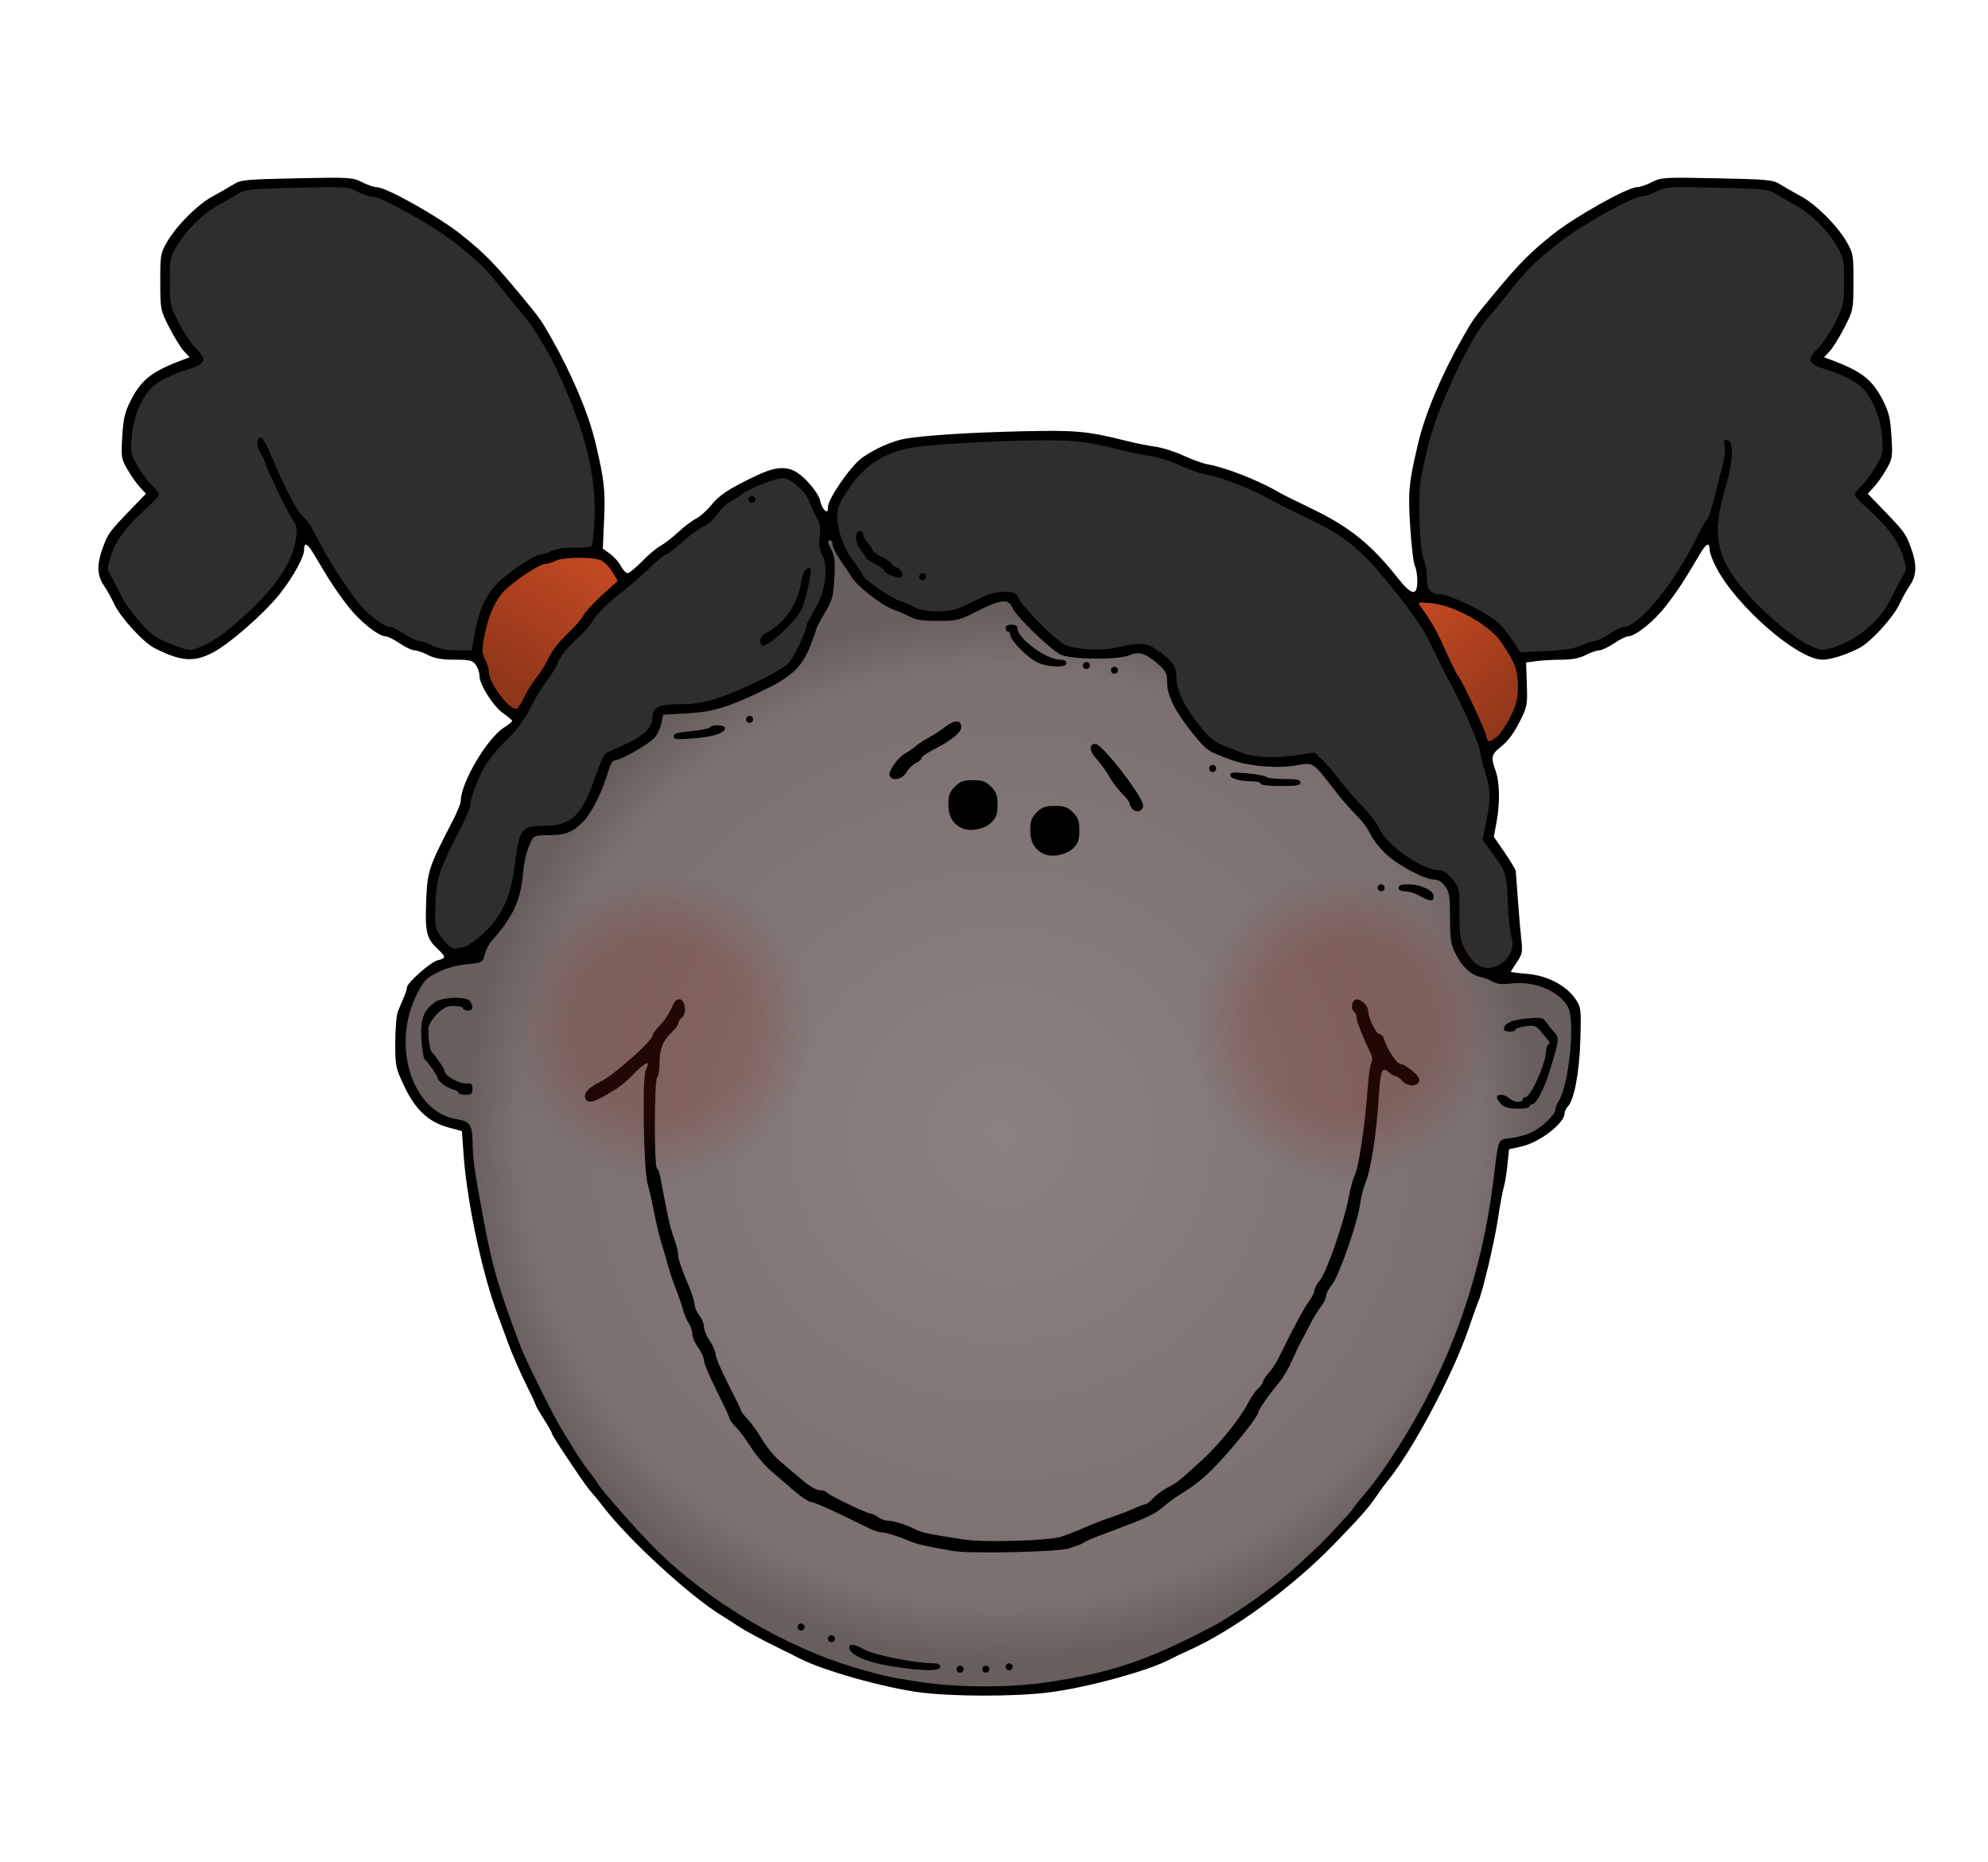
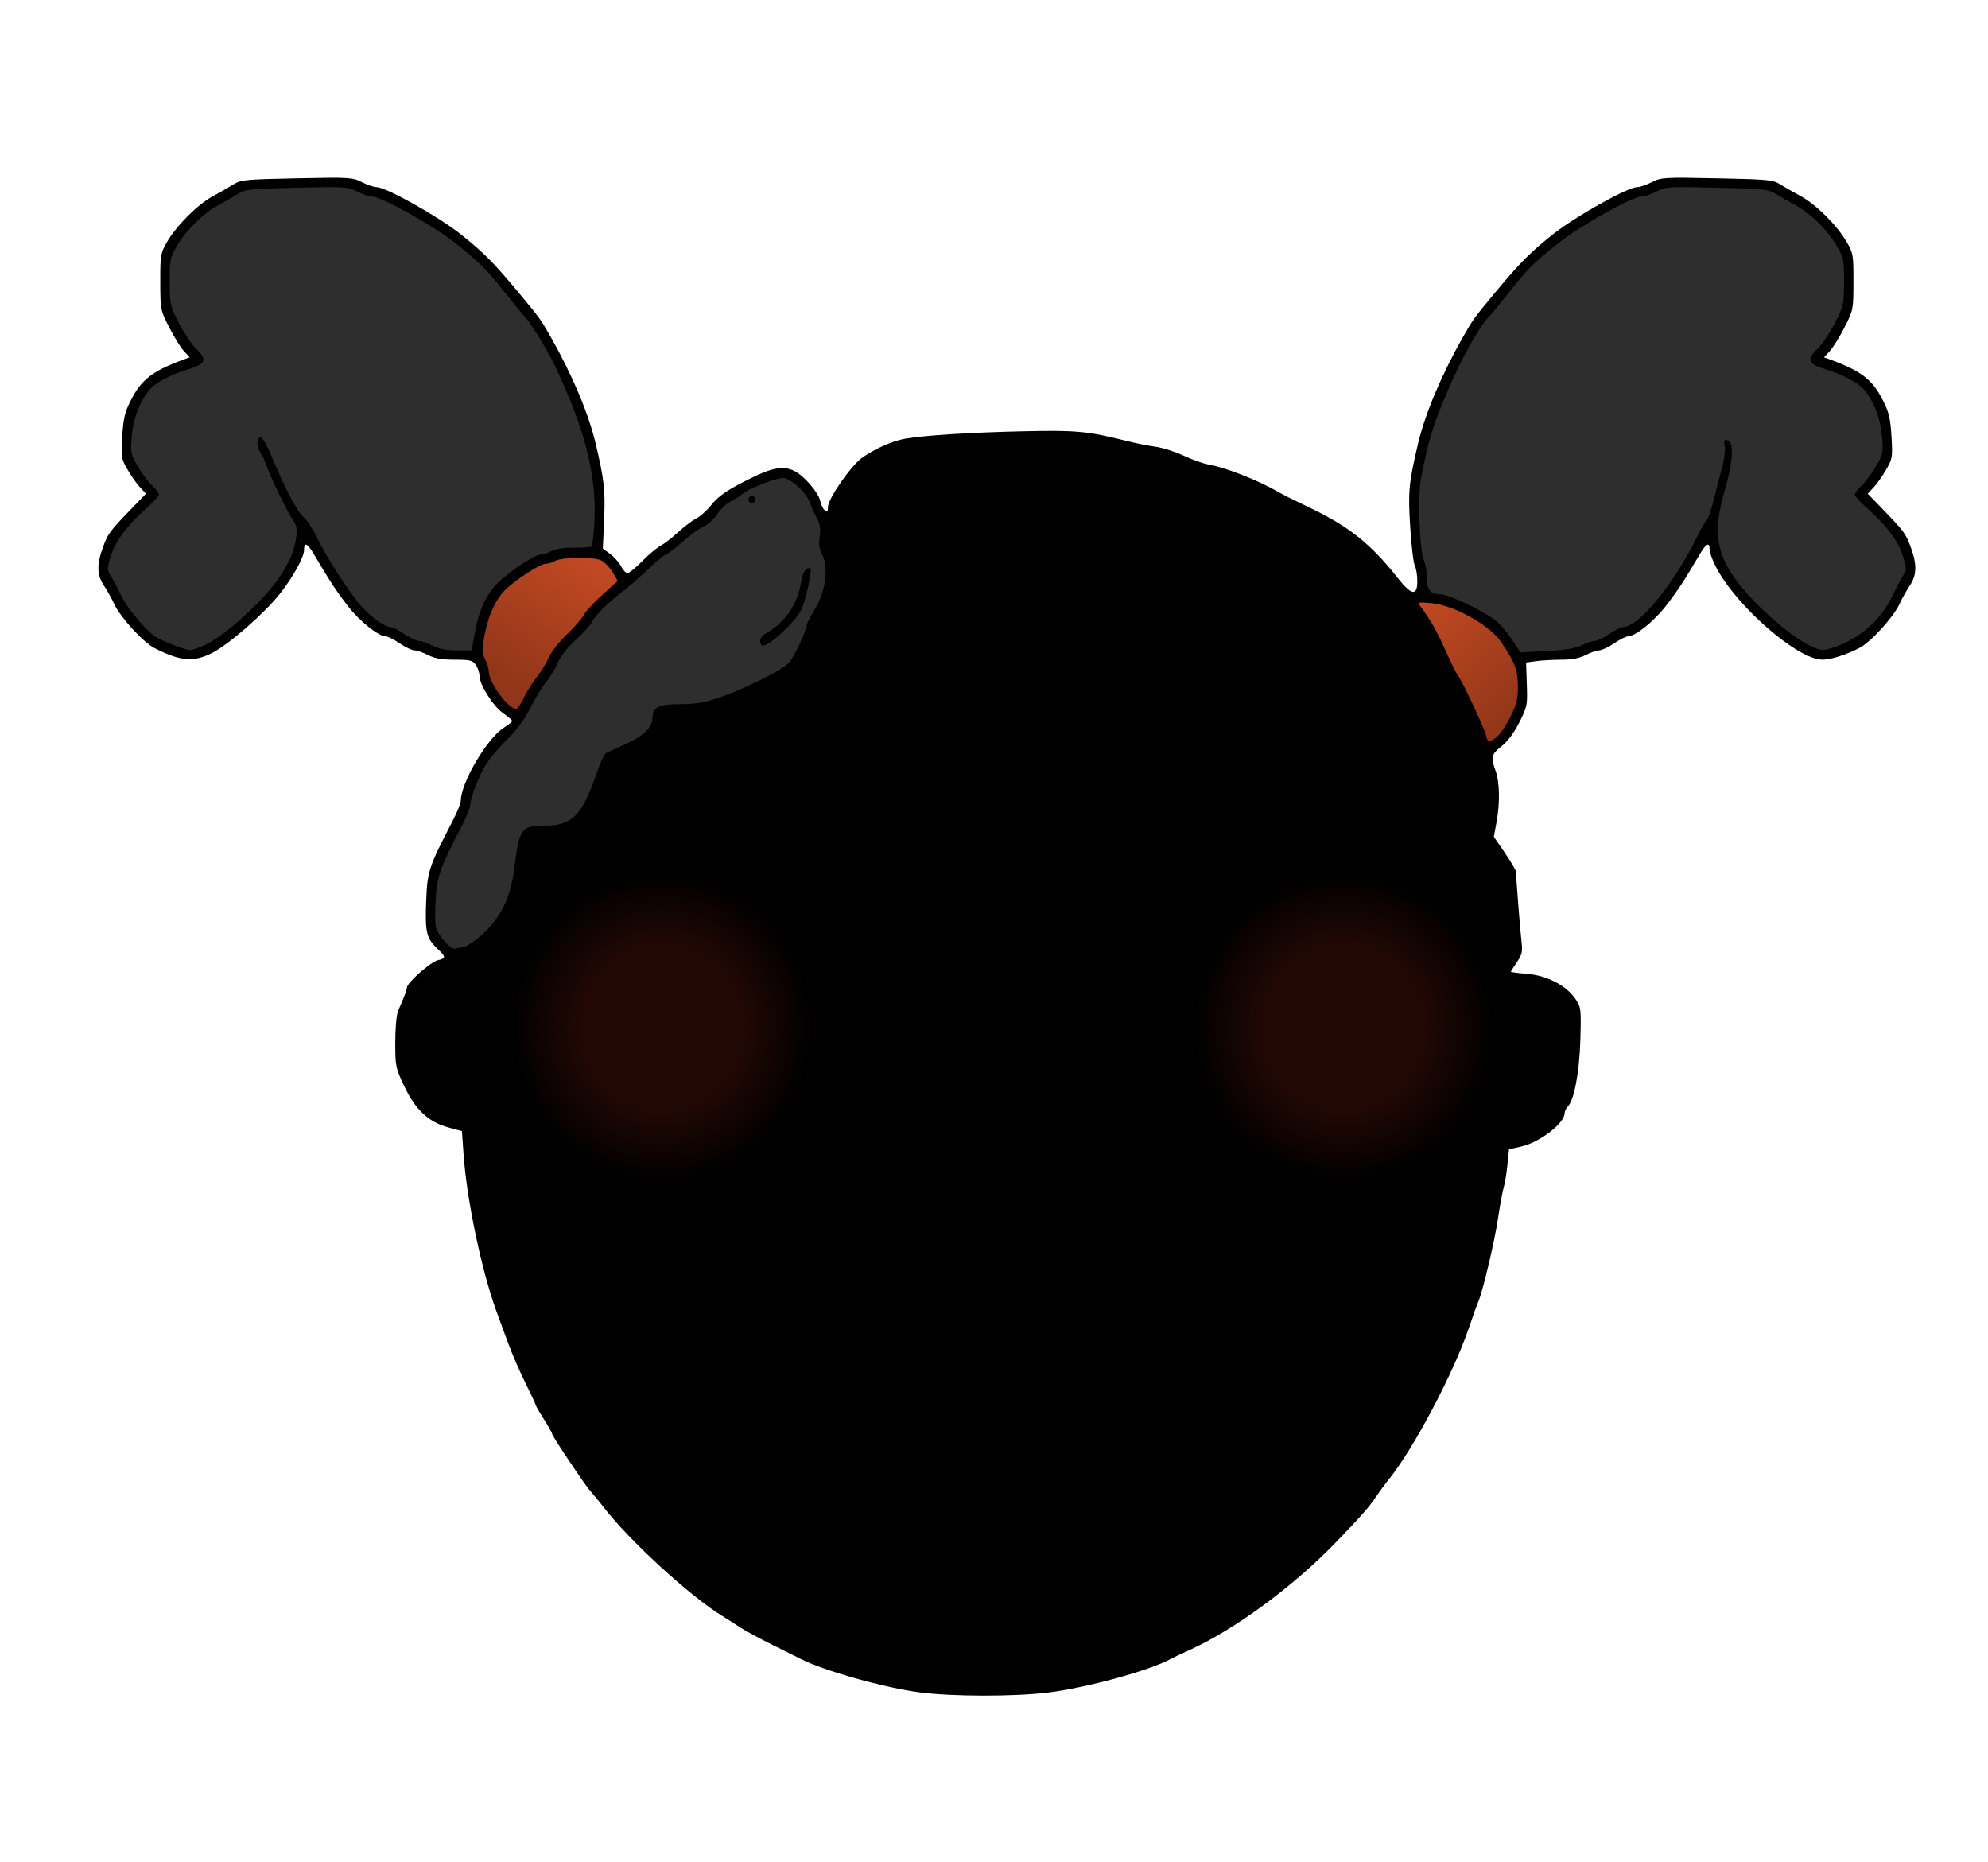
<svg xmlns="http://www.w3.org/2000/svg" xmlns:xlink="http://www.w3.org/1999/xlink" viewBox="0 0 850 796" version="1.0">
  <defs>
    <radialGradient id="g" xlink:href="#a" gradientUnits="userSpaceOnUse" cy="362.07" cx="-449.52" gradientTransform="matrix(1.264 0 0 1.302 1141.5 -40.457)" r="51.016" />
    <radialGradient id="f" xlink:href="#a" gradientUnits="userSpaceOnUse" cy="362.07" cx="-449.52" gradientTransform="matrix(1.264 0 0 1.302 860.19 -34.512)" r="51.016" />
    <radialGradient id="c" gradientUnits="userSpaceOnUse" cy="485.37" cx="427.7" gradientTransform="matrix(-.919 .006 -.006 -.901 823.89 920.03)" r="249.19">
      <stop offset="0" stop-color="#8b8180" />
      <stop offset=".895" stop-color="#79706f" />
      <stop offset="1" stop-color="#675f5e" />
    </radialGradient>
    <radialGradient id="h" xlink:href="#a" gradientUnits="userSpaceOnUse" cy="362.07" cx="-449.52" gradientTransform="matrix(1.264 0 0 1.302 851.27 -32.314)" r="51.016" />
    <radialGradient id="i" xlink:href="#a" gradientUnits="userSpaceOnUse" cy="362.07" cx="-449.52" gradientTransform="matrix(1.264 0 0 1.302 1142.6 -32.314)" r="51.016" />
    <linearGradient id="b">
      <stop offset="0" stop-color="#913619" />
      <stop offset="1" stop-color="#c24922" />
    </linearGradient>
    <linearGradient id="a">
      <stop offset="0" stop-color="#882213" stop-opacity=".239" />
      <stop offset=".544" stop-color="#882213" stop-opacity=".239" />
      <stop offset="1" stop-color="#882213" stop-opacity="0" />
    </linearGradient>
    <linearGradient id="e" y2="238.43" xlink:href="#b" gradientUnits="userSpaceOnUse" x2="251.26" y1="291.37" x1="217.47" />
    <linearGradient id="d" y2="257.56" xlink:href="#b" gradientUnits="userSpaceOnUse" x2="606.67" y1="306.29" x1="649" />
  </defs>
  <path d="M393.38 723.44c-15.25-1.96-41.46-9.33-51.22-14.4-.91-.47-6.23-3.12-11.81-5.88-5.59-2.75-12.07-6.28-14.41-7.84-2.35-1.55-5.56-3.61-7.14-4.57-13.7-8.34-39.92-32.39-50.8-46.59-1.38-1.8-3.4-4.28-4.5-5.53-2.37-2.68-3.53-4.31-11.46-16.12-3.32-4.95-6.04-9.33-6.04-9.73 0-.41-1.58-3.2-3.5-6.21s-3.5-5.75-3.5-6.09-1.96-4.52-4.35-9.3c-2.39-4.77-5.83-12.73-7.63-17.68s-3.62-9.9-4.04-11c-6.55-17.02-13.3-48.48-14.75-68.72l-.73-10.27-5.6-1.51c-8.57-2.3-14.21-7.5-18.97-17.52-3.8-8.01-3.93-8.62-3.93-18.83 0-5.81.51-11.81 1.14-13.35s1.75-4.22 2.5-5.95 1.36-3.66 1.36-4.27c0-1.95 10.23-10.97 13.18-11.62 3.48-.76 3.52-1.46.22-4.54-5.06-4.73-5.7-7.23-5.19-20.47.51-13.13.99-14.59 11.35-34.59 1.89-3.66 3.45-7.48 3.45-8.5.07-7.9 11.33-26.94 18.6-31.43 1.86-1.15 3.37-2.39 3.35-2.76s-1.76-1.86-3.86-3.32c-4.22-2.91-10.1-12.23-10.1-16 0-1.32-.7-3.41-1.56-4.63-1.37-1.96-2.44-2.22-9.04-2.22-5.51 0-8.51-.53-11.4-2-2.16-1.1-4.77-2-5.81-2s-3.87-1.34-6.29-2.98-5.11-2.99-5.98-3c-3.16-.04-11.12-6.42-16.2-13-5.05-6.53-7.76-10.67-14.29-21.77-3.02-5.14-4.43-5.79-4.43-2.05 0 2.95-4.7 11.47-10.19 18.45-6.62 8.42-21.831 21.74-29.031 25.42-8.027 4.11-13.573 3.65-24.759-2.06-4.807-2.45-14.597-13.17-17.193-18.83-1.091-2.38-3.073-5.93-4.405-7.89-2.967-4.37-3.098-8.97-.462-16.18 2.2-6.02 2.835-6.89 11.956-16.34l6.494-6.73-2.573-2.77c-1.414-1.52-3.821-4.94-5.347-7.6-2.636-4.59-2.747-5.29-2.221-14.1.456-7.64 1.083-10.32 3.561-15.23 4.524-8.97 9.047-12.54 21.971-17.39l3.3-1.23-2.446-2.61c-1.345-1.44-4.167-5.99-6.271-10.11-3.796-7.44-3.825-7.59-3.854-19.5-.029-11.42.11-12.24 2.844-17C75.421 96.459 84.52 87.364 91 83.883c3.025-1.625 7.005-3.905 8.845-5.066 3.095-1.953 5.125-2.148 27.025-2.6 22.72-.468 23.85-.402 27.86 1.647 2.31 1.175 5.14 2.136 6.3 2.136 4.05 0 26.49 12.58 36.06 20.21 9.85 7.86 14.15 12.21 24.91 25.17 8.87 10.68 9.23 11.19 13.63 18.94 9.04 15.92 16.06 32.59 19.03 45.18 3.69 15.62 4.19 20.08 3.64 32.5l-.55 12.5 3.11 2.27c1.71 1.24 3.8 3.61 4.65 5.25s2.11 2.98 2.8 2.98c.7 0 3.5-2.29 6.23-5.08s6.27-5.76 7.87-6.61c1.6-.84 4.97-3.44 7.5-5.79 2.52-2.34 6-4.98 7.73-5.86s4.56-3.39 6.3-5.58c3.43-4.34 7.63-7.12 18.93-12.54 7.93-3.8 12.6-4.38 17-2.1 4.03 2.08 10.1 9.16 10.78 12.58.33 1.61 1.21 3.45 1.97 4.08 1.11.92 1.38.65 1.38-1.37 0-3.49 9.79-17.62 14.56-21.03 5.43-3.87 13.07-7.26 18.44-8.17 8.58-1.46 27.61-2.66 50-3.17 23.25-.53 27.96-.09 45 4.2 3.58.9 8.98 1.98 12 2.39s8.44 2.13 12.04 3.81c3.6 1.69 8.33 3.38 10.5 3.76 7.61 1.32 21.82 6.93 30.46 12.02 1.38.81 7.22 3.73 13 6.48 16.88 8.07 26.18 15.51 37.77 30.23 5.74 7.29 8.23 7.65 8.23 1.18 0-2.51-.48-5.45-1.06-6.54s-1.48-8.6-1.99-16.69c-.96-15.12-.62-18.67 3.39-35.7 2.97-12.58 9.99-29.25 19.03-45.18 4.4-7.75 4.76-8.26 13.63-18.94 10.76-12.96 15.06-17.31 24.91-25.17C673.48 92.58 695.92 80 699.97 80c1.16 0 3.99-.961 6.3-2.136 4.01-2.049 5.14-2.115 27.86-1.647 21.9.452 23.93.647 27.03 2.6 1.83 1.161 5.82 3.441 8.84 5.066 6.48 3.481 15.58 12.576 19.63 19.617 2.73 4.76 2.87 5.58 2.84 17-.03 11.91-.06 12.06-3.85 19.5-2.11 4.12-4.93 8.67-6.28 10.11l-2.44 2.61 3.3 1.23c12.92 4.85 17.45 8.42 21.97 17.39 2.48 4.91 3.11 7.59 3.56 15.23.53 8.81.42 9.51-2.22 14.1-1.53 2.66-3.93 6.08-5.35 7.6l-2.57 2.77 6.49 6.73c9.12 9.45 9.76 10.32 11.96 16.34 2.64 7.21 2.5 11.81-.46 16.18-1.33 1.96-3.32 5.51-4.41 7.89-2.59 5.66-12.38 16.38-17.19 18.83-5.81 2.96-12.13 4.96-15.76 4.98-10.62.04-37.18-23.13-45.64-39.84-1.42-2.79-2.58-5.92-2.58-6.95 0-3.74-1.41-3.09-4.43 2.05-6.53 11.1-9.24 15.24-14.29 21.77-5.08 6.58-13.04 12.96-16.2 13-.87.01-3.56 1.36-5.98 3s-5.25 2.98-6.29 2.98-3.65.9-5.81 2c-2.71 1.38-5.89 2-10.32 2-3.52 0-8.38.27-10.79.6l-4.39.6.32 9.29c.3 8.94.18 9.57-3.2 16.28-2.24 4.45-4.99 8.15-7.57 10.19-4.44 3.52-4.71 4.62-2.58 10.54 1.76 4.89 1.92 13.68.39 21.97l-1.15 6.2 4.65 6.78c2.55 3.73 4.68 7.29 4.73 7.92.06.62.5 6.53.98 13.13.49 6.6 1.15 14.25 1.48 17 .52 4.3.24 5.53-1.97 8.79-1.42 2.09-2.58 3.94-2.58 4.11s3.21.58 7.12.91c8.49.71 16.69 5.02 20.56 10.82 2.34 3.5 2.41 4.14 2.02 17.5-.41 13.96-2.66 25.74-5.45 28.52-.69.69-1.27 1.95-1.29 2.8-.09 4.27-10.71 12.4-18.43 14.13l-5.33 1.19-.67 6.62c-.36 3.63-1.07 7.96-1.57 9.61s-1.62 7.72-2.49 13.5c-1.53 10.16-6.58 31.41-8.43 35.5-.5 1.1-2.35 6.27-4.12 11.48-6.51 19.18-23.84 51.87-34.21 64.52-1.35 1.65-3.83 5.02-5.51 7.5-3.06 4.52-6.45 8.35-17.22 19.5-18.07 18.72-43.29 37.24-62.48 45.88-3.3 1.48-6.82 3.15-7.82 3.71-8.97 4.99-36.56 12.52-53.01 14.46-14.67 1.73-40.42 1.68-54.29-.11z" />
-   <path d="M448.5 718.99c27.16-4.11 42.16-9.2 69.5-23.54 10.85-5.69 29.1-18.89 38.65-27.95 2.9-2.75 5.85-5.5 6.56-6.12 2.58-2.25 14.61-15.23 15.44-16.67.47-.81 2.55-3.44 4.63-5.84 5.48-6.33 12.77-16.92 19.52-28.37 19.06-32.31 30.96-67.51 35.67-105.5 2.4-19.37 1.69-17.7 7.78-18.52 2.89-.4 6.89-1.55 8.88-2.56 4.39-2.22 9.87-7.52 9.87-9.53 0-.8.63-2.46 1.41-3.68 4.37-6.86 7.16-33.65 4.15-39.89-3.39-7.02-14.61-11.73-24.72-10.39-3.46.46-5.7.22-7.62-.83-1.5-.81-3.88-1.71-5.31-2.01-3.98-.84-7.73-4.3-10.44-9.66-2.17-4.26-2.47-6.18-2.47-15.49 0-9.14-.29-11.04-2.07-13.54-1.35-1.9-2.94-2.9-4.61-2.9-4.09 0-15.31-5.92-20.67-10.9-2.72-2.53-5.76-6.4-6.74-8.6-.99-2.2-3.67-5.8-5.96-8-2.28-2.2-6.75-7.38-9.92-11.5-8.66-11.25-8.58-11.2-15.61-9.88-8.2 1.54-20.53.46-28.57-2.49-9.52-3.51-9.98-3.83-16.08-11.39-7.31-9.04-10.77-15.99-10.77-21.63 0-4-.43-4.82-4.22-8.07-5.17-4.42-7.85-5.18-12.05-3.4-4.9 2.06-25.29 1.8-29.36-.38-4.74-2.55-18.95-16.32-20.36-19.74-1.75-4.21-4.92-3.96-15.06 1.19-7.81 3.96-8.78 4.2-16.87 4.21-6.15.01-9.46-.46-11.71-1.66-1.72-.93-4.87-2.29-7-3.03-5.09-1.76-15.63-9.86-18.19-13.97-1.12-1.79-3.42-5.24-5.11-7.66s-3.07-5.23-3.07-6.25-.45-1.85-1-1.85c-1.35 0-1.27.58.63 4.25 1.27 2.47 1.52 5.03 1.12 11.93-.44 7.85-.88 9.43-4.12 14.88-2 3.34-3.63 6.42-3.63 6.82 0 .41-1.13 3.63-2.51 7.15-3.56 9.08-8.06 13.32-20.37 19.19-15.41 7.34-21.25 9.09-32.58 9.72l-9.97.56-.68 3.38c-.38 1.85-1.55 4.55-2.61 6-1.96 2.69-14.57 10.03-17.31 10.09-.96.02-2.04 1.81-2.9 4.78-2.3 8.01-7 17.58-10.37 21.09-4.68 4.87-7.81 6.16-14.98 6.16-5.64 0-6.51.26-7.45 2.25-2.16 4.55-3.12 8.4-3.7 14.78-.97 10.86-4.46 18.27-13.17 27.97-1.23 1.38-2.64 4.08-3.13 6-.89 3.48-.94 3.5-7.76 4.19-4.48.44-8.81 1.66-12.44 3.51-4.92 2.49-5.95 3.58-8.84 9.31-11.09 21.99-1.89 50.56 17.19 53.43 5.54.83 6.55 2.38 6.66 10.24.1 6.69.78 11.56 4.23 30.32 4.03 21.94 6.68 31.2 16.03 56 2.1 5.57 13.3 28.36 16.97 34.5 6.74 11.32 9.48 15.59 12.18 19 1.75 2.2 3.6 4.78 4.12 5.73 1.39 2.54 17.39 20.65 24.47 27.7 22.93 22.82 55.96 42.39 86.42 51.21 11.41 3.31 14.41 3.96 27 5.85 16.68 2.5 38.48 2.51 55 0z" fill="url(#c)" />
  <path d="M409 713.5c0-.82.68-1.5 1.5-1.5s1.5.68 1.5 1.5-.68 1.5-1.5 1.5-1.5-.68-1.5-1.5zM420 713.5c0-.82.68-1.5 1.5-1.5s1.5.68 1.5 1.5-.68 1.5-1.5 1.5-1.5-.68-1.5-1.5zM381.07 712.26c-10.07-1.63-17.34-4.68-17.88-7.52-.46-2.38 1.65-2.2 6.91.6 4.19 2.22 21.69 5.66 28.84 5.66 2.05 0 3.06.49 3.06 1.5 0 1.95-7.91 1.86-20.93-.24zM430 712.5c0-.82.68-1.5 1.5-1.5s1.5.68 1.5 1.5-.68 1.5-1.5 1.5-1.5-.68-1.5-1.5zM354 700.5c0-.82.68-1.5 1.5-1.5s1.5.68 1.5 1.5-.68 1.5-1.5 1.5-1.5-.68-1.5-1.5zM341 695.5c0-.82.68-1.5 1.5-1.5s1.5.68 1.5 1.5-.68 1.5-1.5 1.5-1.5-.68-1.5-1.5zM407.5 663c-11.13-1.92-15.57-2.93-18.71-4.28-4.75-2.04-10.18-3.72-12.03-3.72-.88 0-2.87-.61-4.43-1.36s-7.6-3.67-13.43-6.5-11.34-5.14-12.24-5.14-4.23-2.23-7.4-4.96-7.73-6.67-10.14-8.75c-2.41-2.09-6.08-6.49-8.15-9.79s-4.94-7.14-6.37-8.54c-1.43-1.39-2.61-2.97-2.62-3.5s-2.48-5.84-5.5-11.81c-3.01-5.96-5.48-11.84-5.48-13.05 0-1.22-1.12-3.74-2.5-5.6s-2.5-4.44-2.5-5.73-.72-3.44-1.6-4.78c-.88-1.35-1.97-3.92-2.41-5.72-.45-1.8-1.8-5.75-3.01-8.77s-2.65-7.3-3.21-9.5-1.67-6.02-2.47-8.5c-1.41-4.37-2.44-8.7-4.28-18-.49-2.48-1.45-6.52-2.13-9-1.75-6.38-2.36-45.75-.76-48.74 2.22-4.16.05-3.5-4.81 1.46-4.74 4.83-6.65 6.25-13.79 10.26-3.97 2.23-6.09 2.54-7.04 1.01-1.39-2.25.92-5.04 6.31-7.64 5.51-2.65 22.2-17.48 22.2-19.72 0-.56 1.18-2.25 2.63-3.76 2.67-2.79 4.45-5.52 6.33-9.69.64-1.42 1.73-2.2 2.79-1.99 2.33.44 2.91 6.02.8 7.77-.85.71-1.55 1.83-1.55 2.49s-1.17 2.29-2.6 3.63c-3.94 3.68-5.4 7.27-5.4 13.31 0 3.02-.45 5.77-1 6.11-1.26.78-1.36 38.16-.11 38.93.49.3 1.15 2.02 1.46 3.81.58 3.32 1.82 9.66 3.48 17.76.51 2.48 1.65 6.47 2.55 8.88.89 2.4 1.62 5.48 1.62 6.85 0 1.36 1.58 6.1 3.5 10.55 1.92 4.44 3.5 9.06 3.5 10.26 0 1.21.9 3.33 2 4.73s2 3.61 2 4.91c0 1.29 1.12 4.01 2.5 6.03 1.38 2.03 2.5 4.64 2.5 5.82 0 1.17 2.48 6.97 5.5 12.88 3.02 5.92 5.5 11.02 5.5 11.35 0 .32 1.24 1.89 2.75 3.49 1.51 1.59 4.27 5.45 6.13 8.57 1.85 3.12 5.12 7.14 7.24 8.93 2.13 1.79 6.35 5.39 9.39 8 3.31 2.85 6.48 4.75 7.94 4.75 1.34 0 2.69.43 3.02.94.68 1.11 17.17 9.04 18.88 9.09.63.02 2.02.69 3.09 1.5s2.84 1.47 3.93 1.47c2.49 0 8.25 1.79 11.95 3.72 2.72 1.42 6.3 2.17 21.18 4.42 8.52 1.28 36.11.44 41.3-1.26 2.03-.67 5.72-2.08 8.2-3.14 7.51-3.21 8.32-3.52 13.5-5.29 2.75-.93 6.91-2.54 9.24-3.57 2.33-1.04 4.61-1.88 5.07-1.88s1.93-1.17 3.27-2.6c1.33-1.43 4.09-3.45 6.14-4.5 4-2.05 4.8-2.69 14.96-11.98 7.21-6.59 16.35-17.98 19.59-24.42 1.11-2.2 2.97-4.86 4.12-5.9 1.16-1.05 2.11-2.38 2.11-2.95s1.06-2.19 2.36-3.6c1.29-1.4 3.24-4.35 4.32-6.55 6.41-13.03 10.89-21.39 12.96-24.18 1.3-1.75 2.36-3.86 2.36-4.68s1.05-2.76 2.33-4.31c2.83-3.45 10.26-24.67 12.22-34.95.79-4.12 1.92-8.38 2.5-9.48 1.85-3.46 4.51-21.12 5.79-38.4.36-4.95 1.05-9.61 1.53-10.35.51-.78.43-2.24-.17-3.5-3.42-7.09-6.2-14.14-6.2-15.71 0-1-.45-2.1-1-2.44-1.55-.96-1.18-4.49.54-5.15 1.93-.74 5.46 2.36 5.46 4.8 0 2.93 3.35 9.85 4.77 9.85.71 0 1.54.79 1.85 1.75 1.82 5.69 5.69 11.25 7.84 11.25.61 0 2.64 1.27 4.5 2.83 2.33 1.94 3.19 3.35 2.74 4.5-.87 2.29-5 2.1-7.2-.33-1-1.1-2.27-2-2.83-2s-1.85-.75-2.86-1.68c-2.79-2.52-3.57-.8-4.19 9.18-1.09 17.46-3.4 32.46-5.93 38.5-.81 1.92-1.79 5.9-2.18 8.83-1.06 7.88-9.1 30.9-12 34.34-1.38 1.64-2.51 3.79-2.51 4.77 0 .99-1 3.07-2.23 4.63s-3.26 4.88-4.52 7.38-2.93 5.67-3.72 7.05c-.8 1.38-2.59 5.14-3.98 8.36-1.4 3.23-3.78 7.36-5.3 9.17-4.79 5.75-9.25 12.13-9.25 13.23 0 1.54-9.49 13.59-17 21.57-6.08 6.47-9.49 9.23-17.46 14.17-1.78 1.1-4.77 3.35-6.64 5-3.21 2.82-7.56 4.79-24.4 11.02-3.85 1.42-7.68 3.01-8.5 3.54-.82.52-1.95 1.11-2.5 1.29-.55.19-2.58.89-4.5 1.56-4.28 1.49-42.32 2.33-49.5 1.09zM641.75 471.92c-.96-1.06-1.75-2.37-1.75-2.92 0-1.53 3.67-1.19 5.36.5 1.68 1.69 5.64 2.04 5.64.5 0-.55.57-1 1.27-1 2.2 0 8.73-14.57 8.73-19.46 0-1.33.45-2.7.99-3.03.65-.41.64-1.03-.02-1.81-.55-.66-2.01-2.41-3.24-3.9-1.97-2.38-2.72-2.62-6.48-2.11-2.34.31-4.25.96-4.25 1.44s-1.12.87-2.5.87-2.5-.48-2.5-1.07c0-2.43 3.21-3.94 9.68-4.54 6.64-.61 6.92-.55 8.84 2.1 1.09 1.5 2.54 3.32 3.23 4.05 1.99 2.1 1.86 3.1-2.21 16.46-2.2 7.23-5.72 14-7.29 14-.69 0-1.25.45-1.25 1s-2.36.96-5.25.92c-3.82-.06-5.73-.61-7-2zM196 467.11c0-.49-1.24-1.2-2.75-1.58-2.52-.63-6.25-3.63-6.25-5.03 0-.78-4.27-6.83-5.39-7.65-.5-.35-1.12-4.14-1.4-8.41-.55-8.67.74-12.35 5.59-15.93 3.3-2.43 13.82-2.72 15.28-.42 1.47 2.33 1.04 3.91-1.08 3.91-1.1 0-2-.45-2-1s-1.71-1-3.81-1c-2.92 0-4.56.73-7.01 3.13-1.77 1.73-3.48 4.22-3.81 5.55-.67 2.66.32 10.45 1.43 11.29 1 .76 5.2 6.84 5.2 7.53 0 2.43 6.75 6.14 10.25 5.63 1.28-.19 1.75.44 1.75 2.31 0 2.18-.45 2.56-3 2.56-1.65 0-3-.4-3-.89zM607.02 382.94c-1.92-1.07-4.73-1.94-6.25-1.94-1.8 0-2.77-.53-2.77-1.5 0-1.09 1.12-1.5 4.1-1.5 5.29 0 10.9 2.63 10.9 5.11 0 2.36-1.53 2.32-5.98-.17zM589 379.5c0-.82.68-1.5 1.5-1.5s1.5.68 1.5 1.5-.68 1.5-1.5 1.5-1.5-.68-1.5-1.5zM446.5 365.11c-4.04-1.76-6-5.09-6-10.19 0-3.99.5-5.38 2.77-7.65 2.29-2.28 3.65-2.77 7.73-2.77s5.44.49 7.73 2.77c2.28 2.29 2.77 3.65 2.77 7.73 0 4-.5 5.45-2.6 7.55-2.8 2.81-8.93 4.07-12.4 2.56zM411.5 354.11c-4.04-1.76-6-5.09-6-10.19 0-3.99.5-5.38 2.77-7.65 2.29-2.28 3.65-2.77 7.73-2.77s5.44.49 7.73 2.77c2.28 2.29 2.77 3.65 2.77 7.73 0 4-.5 5.45-2.6 7.55-2.8 2.81-8.93 4.07-12.4 2.56zM484.23 345.83c-.68-.68-1.23-1.73-1.23-2.34 0-.62-1.36-2.42-3.03-4.02s-4.21-4.95-5.63-7.44c-1.43-2.49-3.95-5.96-5.6-7.71-3.04-3.23-3.21-6.32-.35-6.32 2.94 0 20.83 23.25 20.38 26.49-.32 2.35-2.8 3.08-4.54 1.34zM539 335c0-.55-1.52-1-3.38-1-5.52 0-9.62-1.14-9.62-2.69 0-1.17 1.3-1.31 7.25-.75 3.99.37 7.68 1.07 8.2 1.56.52.48 4.01.88 7.75.88 5.38 0 6.8.31 6.8 1.5 0 1.22-1.61 1.5-8.5 1.5-5 0-8.5-.41-8.5-1zM380.36 331.49c-.69-1.79 3.78-7.98 6.93-9.6 1.22-.63 3.11-1.94 4.21-2.91s3.58-2.6 5.5-3.62c1.93-1.03 5.18-3.15 7.24-4.72 3.98-3.05 6.76-2.96 6.76.21 0 2.24-4.38 5.8-11.75 9.52-2.89 1.47-5.25 3.12-5.25 3.67s-1.05 1.48-2.33 2.07c-1.29.58-3.11 2.37-4.06 3.98-1.9 3.2-6.24 4.04-7.25 1.4zM517 328.5c0-.82.68-1.5 1.5-1.5s1.5.68 1.5 1.5-.68 1.5-1.5 1.5-1.5-.68-1.5-1.5zM288 314.77c0-1.18 1.74-1.7 7.49-2.24 4.12-.38 7.75-1.11 8.06-1.61.87-1.4 6.45-1.11 6.44.33-.01 2.12-5.06 3.74-13.71 4.41-7.04.54-8.28.41-8.28-.89zM319 307.5c0-.82.68-1.5 1.5-1.5s1.5.68 1.5 1.5-.68 1.5-1.5 1.5-1.5-.68-1.5-1.5zM475 286.5c0-.82.68-1.5 1.5-1.5s1.5.68 1.5 1.5-.68 1.5-1.5 1.5-1.5-.68-1.5-1.5zM463 284.5c0-.82.68-1.5 1.5-1.5s1.5.68 1.5 1.5-.68 1.5-1.5 1.5-1.5-.68-1.5-1.5zM443.04 282.9c-4.18-2.24-11.04-9.33-11.04-11.4 0-.83-.45-1.5-1-1.5s-1-.68-1-1.5c0-.93.94-1.5 2.5-1.5 1.55 0 2.5.57 2.5 1.5 0 4.39 12.36 13.5 18.32 13.5 1.72 0 2.68.54 2.68 1.5 0 2.16-8.55 1.76-12.96-.6z" />
-   <path d="M641.58 412.11c4.27-2.6 6.03-7.14 4.61-11.91-.61-2.04-1.29-8.68-1.52-14.78-.44-11.85-.8-12.94-6.9-21.21l-3.9-5.3 1.57-7.56c2.05-9.93 1.97-13.81-.44-21.35-1.1-3.44-2-7-2-7.89 0-3.18-8.91-23.46-14.55-33.11-.8-1.38-3.47-6.8-5.92-12.06-3.17-6.81-7.3-13.15-14.33-22-16.2-20.4-21.79-25.12-40.2-33.92-5.78-2.75-11.62-5.67-13-6.48-8.64-5.09-22.85-10.7-30.46-12.02-2.17-.38-6.9-2.07-10.5-3.76-3.6-1.68-9.02-3.4-12.04-3.81s-8.42-1.49-12-2.39c-16.86-4.24-21.87-4.73-43-4.2-20.48.51-41.39 1.89-48 3.15-11.32 2.16-19.6 7.68-26.03 17.33-4.16 6.25-4.97 8.21-4.97 12.07 0 6.07 2.89 13.75 7.38 19.63 1.99 2.61 3.62 5.07 3.62 5.46 0 1.35 11.5 9.37 15.37 10.72 2.13.74 5.28 2.09 7 3 2.03 1.07 5.48 1.63 9.83 1.61 5.84-.04 7.76-.58 14.87-4.19 6.29-3.19 9.3-4.14 13.1-4.14 4.54 0 5.06.25 6.63 3.25 2.05 3.92 15.42 17.29 19.28 19.29 3.94 2.04 15.49 2.81 21.42 1.44 10.66-2.48 13.27-2.4 17.7.53 6.86 4.54 8.8 7.23 8.8 12.17 0 5.43 3.41 12.41 10.22 20.91 4.1 5.11 6.08 6.68 10.66 8.43 3.09 1.19 6.56 2.53 7.72 2.98 4.57 1.79 13.59 2.18 21.88.95l8.57-1.28 3.08 2.92c1.69 1.6 5.15 5.61 7.68 8.91 2.54 3.3 7.02 8.48 9.97 11.5 2.94 3.02 6.02 7.05 6.82 8.95 3.07 7.23 18.49 18.05 25.72 18.05 1.71 0 3.53 1.21 5.61 3.73 3.01 3.65 3.07 3.94 3.07 14.53 0 9.55.29 11.38 2.5 15.74 3.81 7.52 9.19 9.71 15.08 6.11z" fill="#2e2e2e" />
  <path d="M393 246.5c0-.82.68-1.5 1.5-1.5s1.5.68 1.5 1.5-.68 1.5-1.5 1.5-1.5-.68-1.5-1.5zM380.25 245.64c-1.24-.61-2.25-1.45-2.25-1.86s-1.8-1.66-4-2.78-4-2.41-4-2.87c0-.45-.9-1.86-2-3.13-2.39-2.76-2.72-8-.5-8 .82 0 1.5.61 1.5 1.35s.9 2.38 2 3.65 2 2.68 2 3.13c0 .46 1.8 1.75 4 2.87s4 2.37 4 2.78 1.01 1.19 2.24 1.73c2.85 1.25 3.66 4.54 1.08 4.37-1-.07-2.83-.63-4.07-1.24z" />
  <path d="M197.41 405c2.6 0 10.24-6.08 14.01-11.13 4.8-6.45 7.25-13.04 8.5-22.87 2.12-16.73 2.99-18 12.24-18 12.46 0 16.58-4.04 22.94-22.5 1.51-4.4 3.35-8.28 4.08-8.62.72-.35 4.65-2.15 8.73-4 7.49-3.42 11.08-7.08 11.09-11.3 0-4.27 2.76-5.58 11.73-5.58 6.35 0 10.27-.62 15.96-2.53 11.27-3.78 27.44-11.79 30.56-15.13 2.31-2.47 7.75-14.03 7.75-16.46 0-.4 1.6-3.42 3.55-6.69 4.47-7.51 5.79-17.7 2.98-23.12-1.26-2.44-1.54-4.51-1.06-7.71.5-3.34.19-5.25-1.31-8.11-1.08-2.06-2.51-5.21-3.18-7-1.43-3.81-6.93-8.95-10.53-9.85-2.51-.63-15.09 4.19-18.45 7.07-.82.71-2.88 1.99-4.57 2.84-1.68.85-4.3 3.34-5.82 5.53-1.51 2.19-4.16 4.56-5.87 5.27-1.71.7-5.78 3.67-9.05 6.59-3.27 2.91-6.38 5.3-6.91 5.3-.54 0-3.97 2.84-7.63 6.31s-8.67 7.84-11.15 9.72c-6.04 4.57-11.41 9.92-12.99 12.97-.72 1.38-3.88 4.85-7.04 7.73-3.41 3.11-6.41 6.91-7.4 9.39-.92 2.29-3.15 6.01-4.97 8.27s-4.98 7.44-7.03 11.51c-2.59 5.15-5.78 9.4-10.51 14-3.74 3.63-7.97 8.93-9.41 11.78-3.13 6.2-5.62 13.12-5.64 15.68 0 1.02-1.56 4.84-3.45 8.5-9.54 18.41-10.69 21.63-11.28 31.5-.31 5.17-.26 10.56.09 12 .92 3.63 6.59 9.87 8.36 9.19.79-.3 1.99-.55 2.68-.55z" fill="#2e2e2e" />
  <path d="M325 274.04c0-1.09.94-2.47 2.08-3.08 8.41-4.5 14.05-12.63 15.46-22.29.62-4.24 2.58-6.89 4.02-5.44.75.75-2.39 14.55-3.99 17.56-2.82 5.28-13.53 15.21-16.41 15.21-.64 0-1.16-.88-1.16-1.96zM320 213.5c0-.82.68-1.5 1.5-1.5s1.5.68 1.5 1.5-.68 1.5-1.5 1.5-1.5-.68-1.5-1.5z" />
  <path d="M639.6 315.34c1.4-.91 4.08-4.73 5.97-8.47 2.87-5.7 3.43-7.9 3.43-13.38 0-6.99-1.23-10.29-7.09-18.96-4.98-7.39-20.42-15.95-30.17-16.73-5.69-.46-5.74-.44-4.24 1.62 4.42 6.04 6.83 10.31 10.6 18.76 2.29 5.13 4.71 10 5.38 10.82 1.7 2.08 11.05 21.98 11.88 25.29.8 3.18.94 3.22 4.24 1.05z" fill="url(#d)" />
  <path d="M224 298.25c1.22-2.61 3.67-6.55 5.46-8.75 1.78-2.2 4.14-6.02 5.24-8.5 1.11-2.48 4.55-6.89 7.66-9.81 3.11-2.93 6.31-6.59 7.12-8.15.8-1.55 4.43-5.5 8.05-8.78l6.59-5.94-2.18-3.7c-1.2-2.03-3.36-4.29-4.81-5.03-3.24-1.64-16.72-1.51-19.81.2-1.21.67-3.03 1.21-4.05 1.21-2.64 0-15.21 8.47-18.5 12.46-3.66 4.44-6.19 10.58-7.71 18.67-1.07 5.74-1.03 7.03.35 9.7.87 1.69 1.59 4.07 1.59 5.28 0 4.65 8.22 15.87 11.64 15.89.63 0 2.14-2.14 3.36-4.75z" fill="url(#e)" />
  <path d="M676.21 275.86c2.04-1.02 4.56-1.86 5.6-1.86s3.87-1.34 6.29-2.98 5.11-2.99 5.98-3c6.65-.08 21.75-18.51 31.49-38.45 1.86-3.81 3.8-7.18 4.31-7.5.51-.31 1.87-4.39 3.02-9.07 1.16-4.68 2.78-10.98 3.62-14 .83-3.02 1.24-6.78.9-8.34-.52-2.4-.33-2.79 1.23-2.48 2.83.57 2.34 9.37-1.17 21.32-5.3 18-3.77 27.7 6.37 40.5 7.86 9.93 22.18 22.33 29.91 25.91 4.83 2.24 5.52 2.32 9.48 1.07 11.43-3.6 20.88-11.7 25.78-22.09 1.14-2.41 3.03-6.01 4.21-8 2.11-3.56 2.11-3.67.34-9.29-2.02-6.43-6.73-12.77-14.95-20.1-3.08-2.75-5.61-5.48-5.61-6.06-.01-.59 1.37-2.39 3.06-4 1.69-1.62 4.45-5.35 6.14-8.3 2.89-5.07 3.03-5.77 2.44-12.76-.65-7.7-3.77-15.58-8.01-20.23-2.47-2.71-9.14-6.19-15.64-8.15-8.13-2.46-8.8-4.15-3.63-9.2 1.86-1.82 5.1-6.68 7.21-10.8 3.66-7.19 3.82-7.91 3.86-17.5.03-9.47-.14-10.29-3.17-15.5-3.91-6.732-11.24-13.887-17.83-17.425-2.72-1.457-6.43-3.588-8.24-4.735-3.01-1.899-5.24-2.131-25.02-2.603-20.75-.494-21.9-.423-25.91 1.623-2.3 1.177-5.14 2.14-6.3 2.14-4.08 0-26.49 12.579-36.06 20.24-10.54 8.44-13.09 11.02-21.54 21.76-3.24 4.12-6.96 8.62-8.26 10-4.07 4.32-11.15 17.16-17.09 31-6.37 14.85-8.27 21.06-11.45 37.47-1.5 7.77-.58 31.78 1.36 35.41.59 1.09 1.07 3.85 1.07 6.12 0 6.03 1.38 8 5.63 8 3.84 0 19.39 7.47 24.5 11.76 1.59 1.34 4.49 4.84 6.43 7.77l3.54 5.33 11.2-.57c8.03-.41 12.25-1.09 14.91-2.43zM88.283 275.38c5.402-2.72 11.577-7.59 20.257-16 10.69-10.34 16.85-20.32 18.03-29.17.56-4.21.32-5.56-1.4-7.97-2.22-3.12-10.4-20.11-11.67-24.24-.42-1.38-1.38-3.39-2.13-4.47-1.79-2.58-1.77-6.53.04-6.53.81 0 2.75 3.27 4.59 7.75 5.51 13.39 11.2 24.26 13.73 26.26 1.35 1.05 3.94 4.97 5.76 8.7 3.72 7.6 10.15 17.87 16.67 26.61 4.31 5.78 11.73 11.66 14.76 11.7.87.01 3.56 1.36 5.98 3s5.25 2.98 6.29 2.98 3.65.9 5.81 2c2.71 1.38 5.89 2 10.3 2h6.38l1.29-7.22c1.58-8.83 3.95-14.56 8.26-19.92 3.62-4.51 17.13-13.86 20.02-13.86 1.02 0 3.15-.67 4.73-1.49 1.76-.91 5.4-1.45 9.37-1.39 3.57.05 6.92-.17 7.44-.49s1.16-5.6 1.41-11.73c.79-19.28-4.32-39.09-16.87-65.4-2.98-6.23-10.18-18.1-12.44-20.5-1.3-1.38-5.02-5.88-8.26-10-8.45-10.74-11-13.32-21.54-21.76C185.52 96.579 163.11 84 159.03 84c-1.16 0-4-.963-6.3-2.14-4.01-2.046-5.16-2.117-25.91-1.623-19.78.472-22.01.704-25.02 2.603-1.814 1.147-5.522 3.278-8.237 4.735C86.968 91.113 79.645 98.268 75.728 105c-3.029 5.21-3.197 6.03-3.164 15.5.034 9.59.194 10.31 3.861 17.5 2.104 4.12 5.344 8.98 7.2 10.8 5.173 5.05 4.508 6.74-3.625 9.2-6.499 1.96-13.174 5.44-15.64 8.15-4.238 4.65-7.359 12.53-8.009 20.23-.591 6.99-.455 7.69 2.444 12.76 1.688 2.95 4.449 6.68 6.137 8.3 1.687 1.61 3.064 3.41 3.06 4-.005.58-2.53 3.31-5.611 6.06-8.217 7.33-12.935 13.67-14.955 20.1-1.768 5.62-1.763 5.73.348 9.29 1.175 1.99 3.069 5.59 4.208 8 2.649 5.63 11.375 15.72 15.407 17.83 4.462 2.33 11.811 5.07 13.894 5.18.981.06 4.131-1.08 7-2.52z" fill="#2e2e2e" />
-   <path transform="translate(-462.6 -495.15)" d="M819.03 932.01c1.03 41.78-40.23 74.49-77.49 65.06-35.26-6.05-60.79-48.15-48.59-84.81 11.43-41.04 61.56-59.52 95.02-37.05 18.68 11.46 31.28 33.59 31.06 56.8z" fill-rule="evenodd" fill="url(#f)" />
-   <path transform="translate(-462.6 -495.15)" d="M1100.3 926.06c1 41.79-40.2 74.44-77.5 65.07-35.25-6.05-60.79-48.16-48.59-84.81 11.44-41.04 61.59-59.52 94.99-37.06 18.7 11.47 31.3 33.59 31.1 56.8z" fill-rule="evenodd" fill="url(#g)" />
  <path d="M347.5 439.05c1.03 41.79-40.23 74.49-77.48 65.07-35.26-6.05-60.8-48.15-48.6-84.81 11.44-41.04 61.56-59.52 95.03-37.05 18.68 11.46 31.27 33.59 31.05 56.79z" fill-rule="evenodd" fill="url(#h)" />
  <path d="M638.88 439.05c1.03 41.79-40.23 74.49-77.49 65.07-35.26-6.05-60.79-48.15-48.59-84.81 11.43-41.04 61.56-59.52 95.02-37.05 18.68 11.46 31.28 33.59 31.06 56.79z" fill-rule="evenodd" fill="url(#i)" />
</svg>